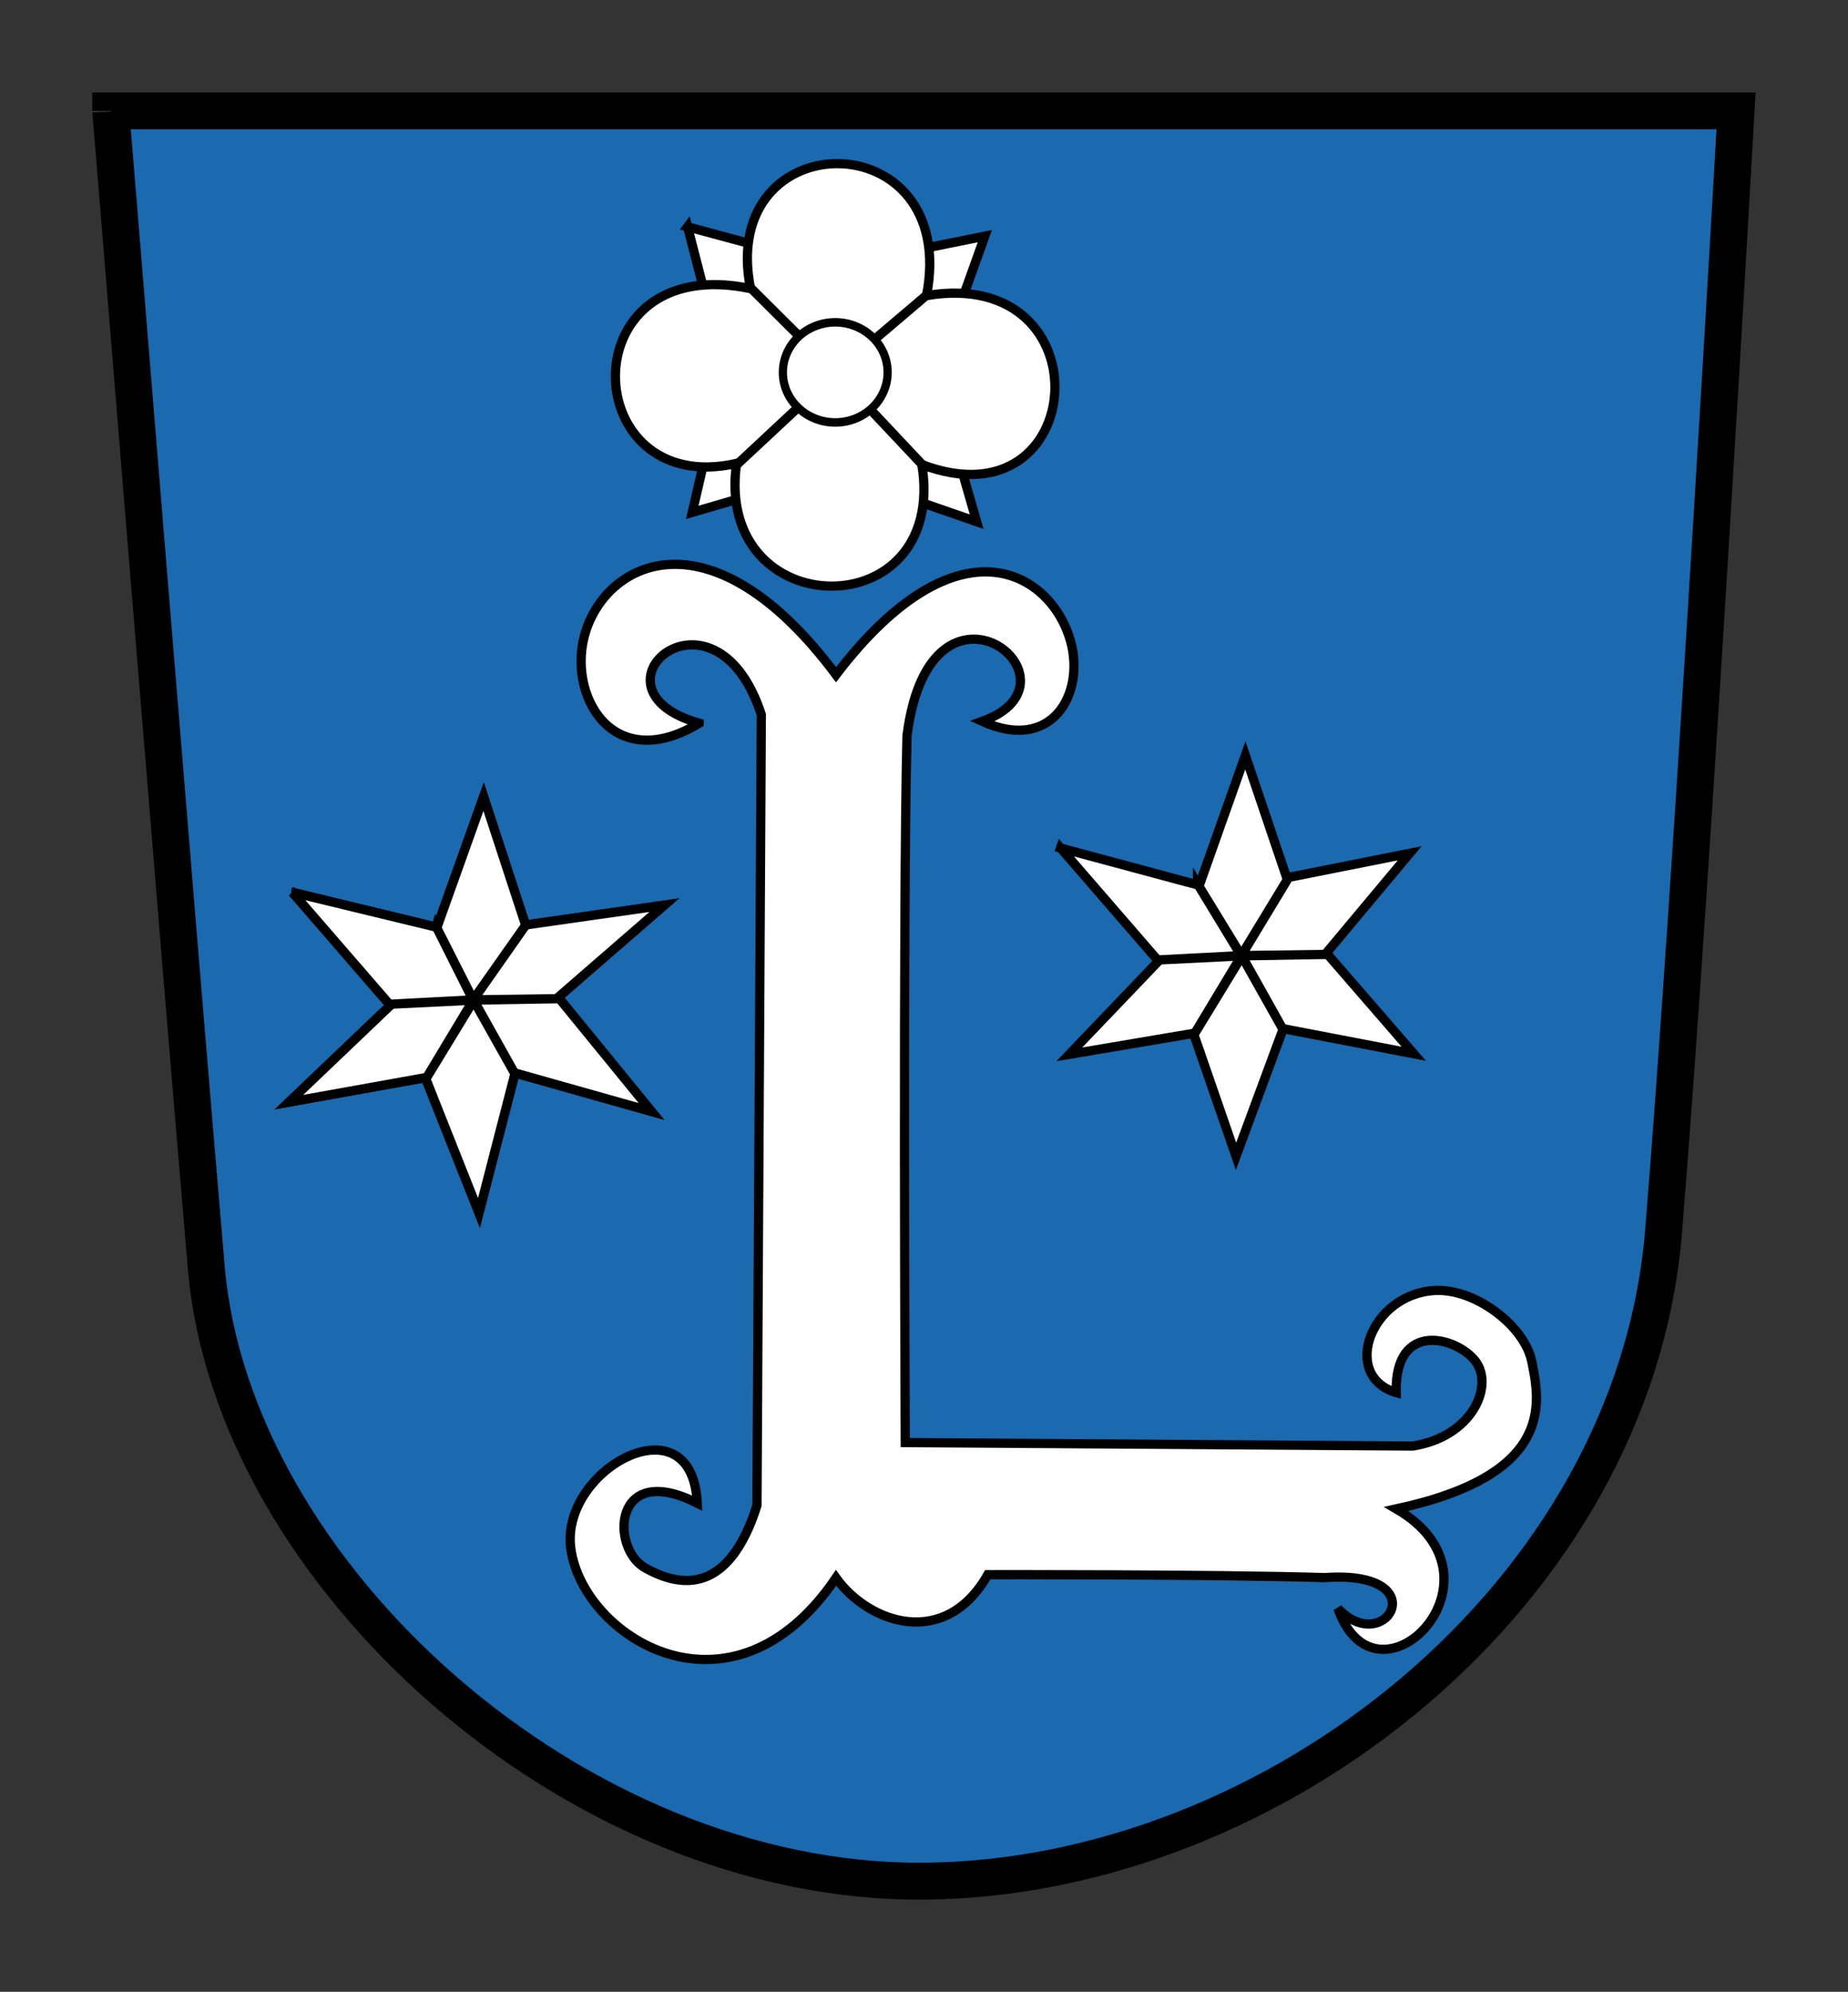
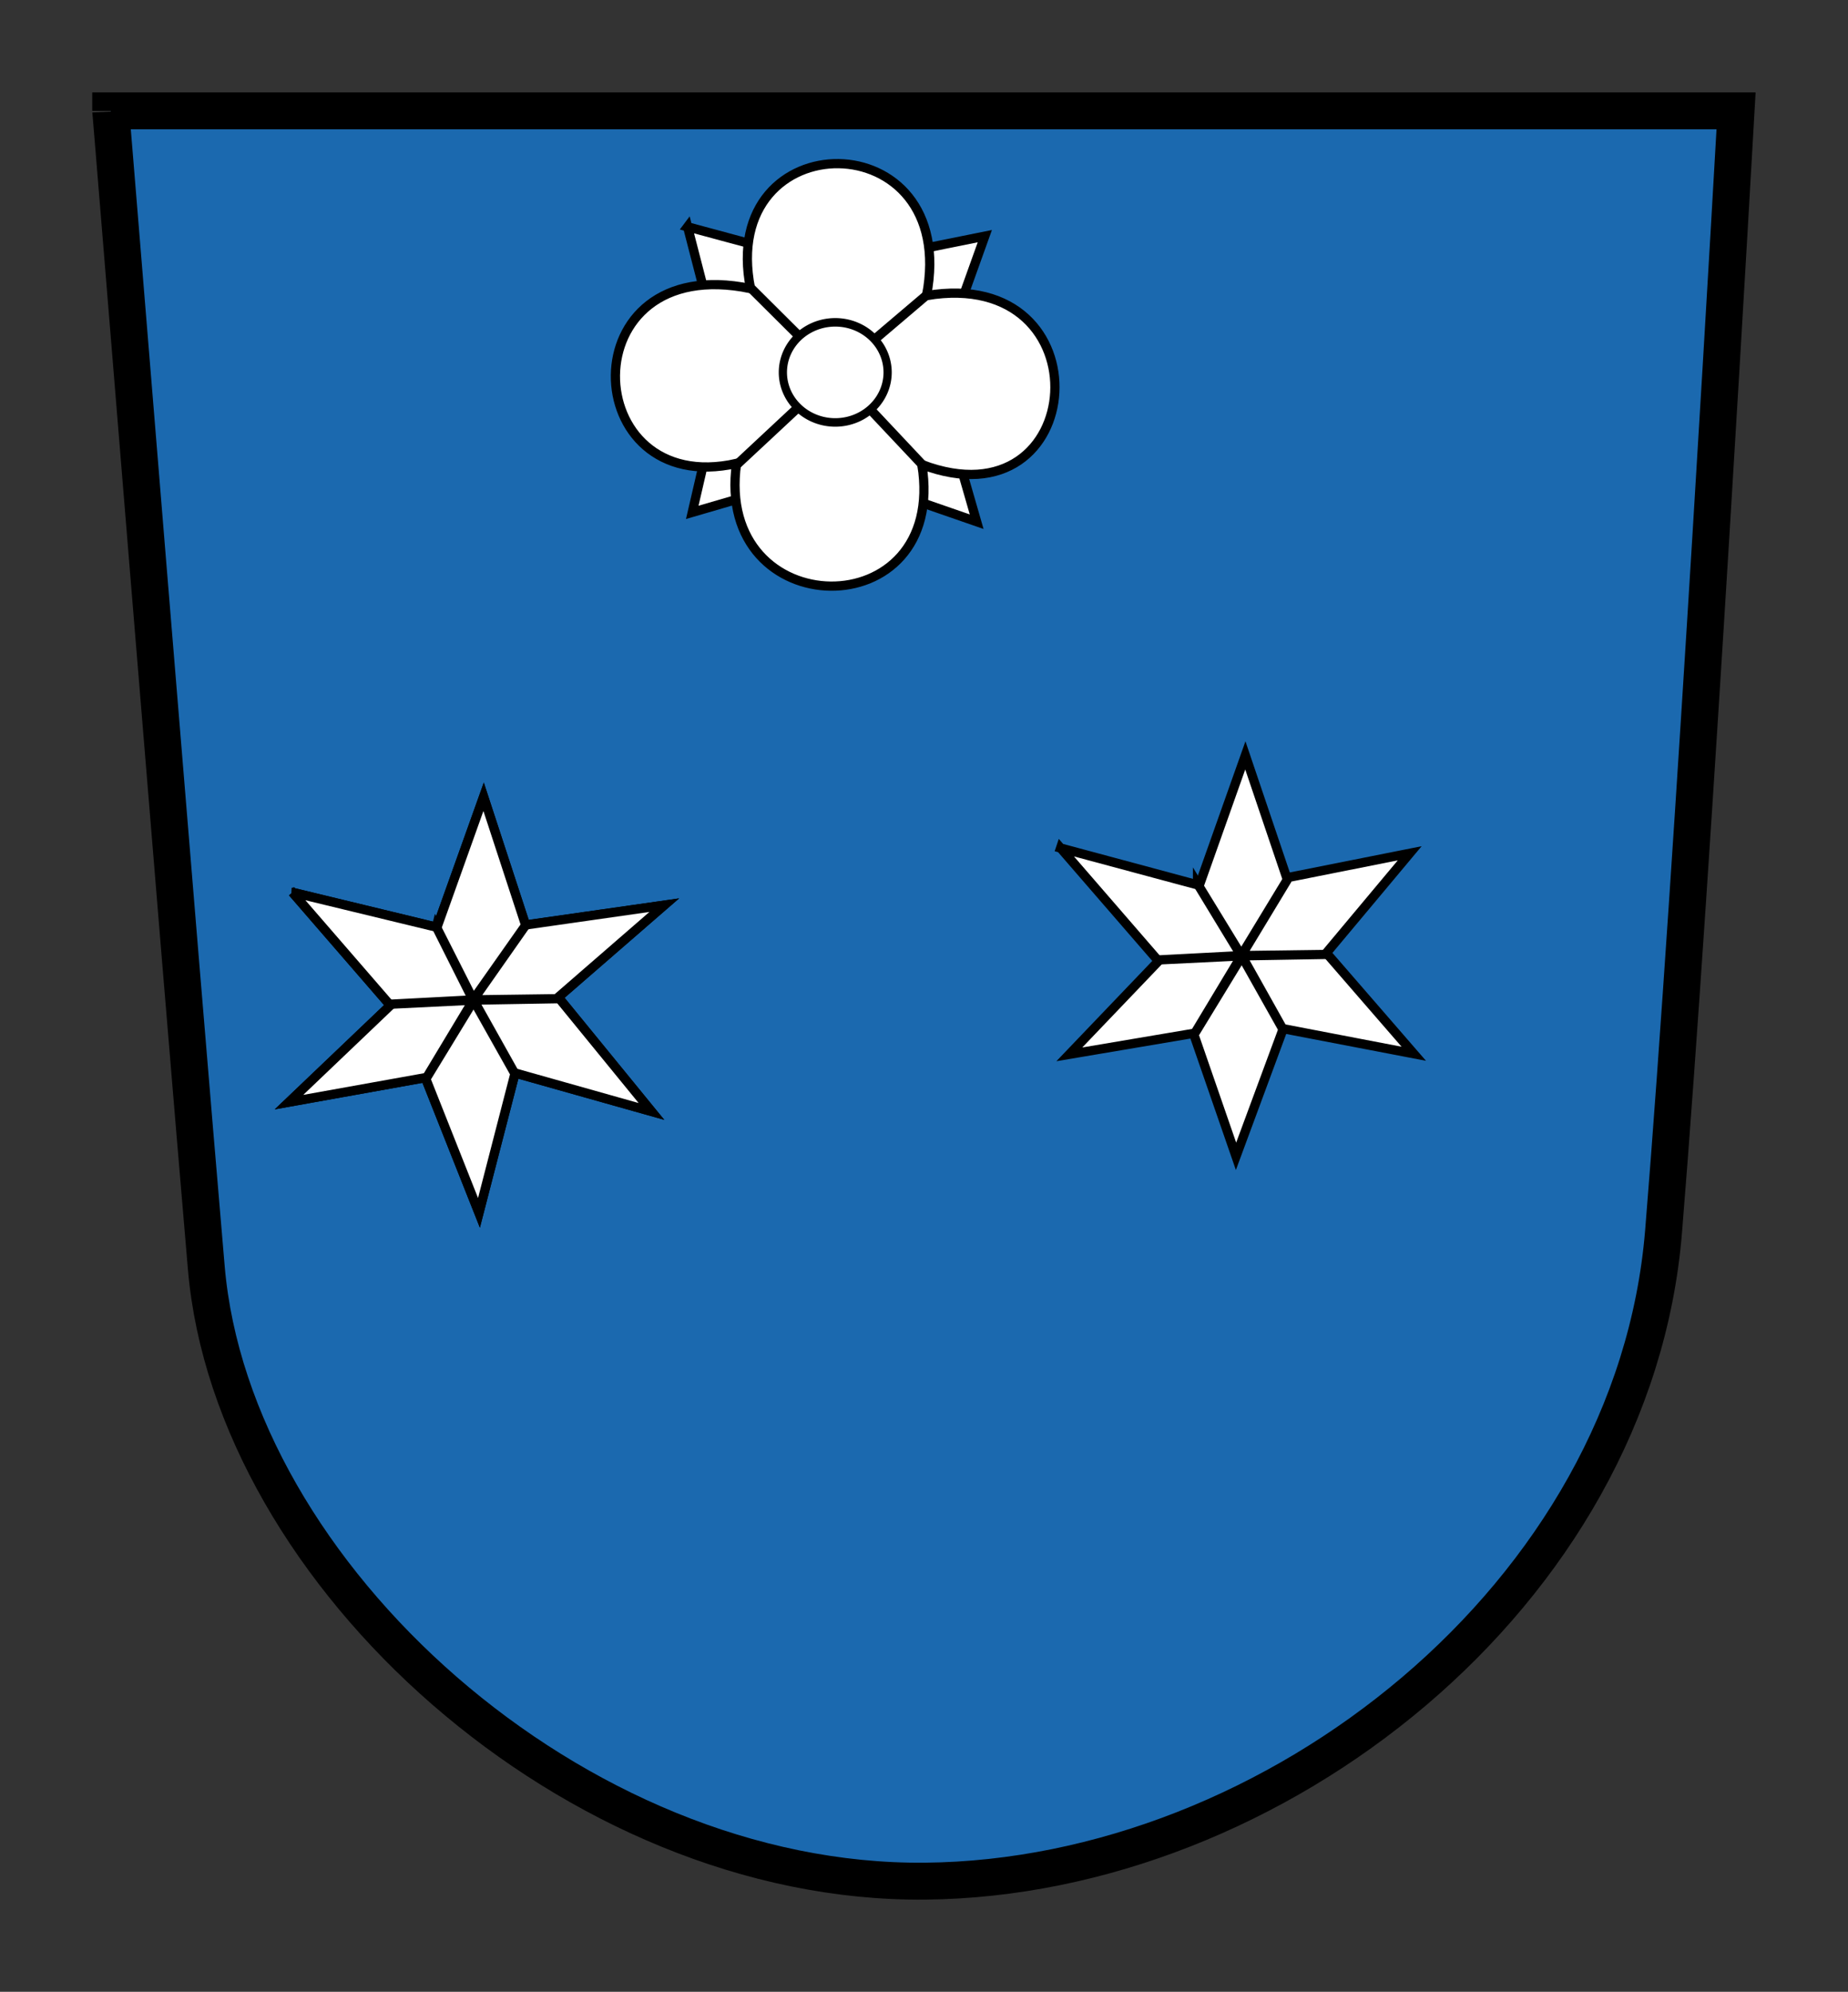
<svg xmlns="http://www.w3.org/2000/svg" xmlns:ns1="http://sodipodi.sourceforge.net/DTD/sodipodi-0.dtd" xmlns:ns2="http://www.inkscape.org/namespaces/inkscape" xmlns:xlink="http://www.w3.org/1999/xlink" width="200.189" height="215.784" id="svg2" ns1:version="0.32" ns2:version="0.48.0 r9654" ns1:docname="Leer_Wappen.svg" ns2:output_extension="org.inkscape.output.svg.inkscape" version="1.1">
  <rect width="100%" height="100%" fill="#333333" stroke="none" />
  <defs id="defs4">
    <linearGradient id="linearGradient4163">
      <stop style="stop-color:#ffffff;stop-opacity:1;" offset="0" id="stop4165" />
      <stop style="stop-color:#ffffff;stop-opacity:0;" offset="1" id="stop4167" />
    </linearGradient>
    <linearGradient id="linearGradient3134">
      <stop style="stop-color:#ffffff;stop-opacity:1;" offset="0" id="stop3136" />
      <stop style="stop-color:#ffffff;stop-opacity:0;" offset="1" id="stop3138" />
    </linearGradient>
    <linearGradient id="linearGradient3151">
      <stop style="stop-color:#0064be;stop-opacity:1;" offset="0" id="stop3153" />
      <stop style="stop-color:#004be2;stop-opacity:0;" offset="1" id="stop3155" />
    </linearGradient>
    <filter ns2:collect="always" id="filter6113" color-interpolation-filters="sRGB">
      <feGaussianBlur ns2:collect="always" stdDeviation="0.938" id="feGaussianBlur6115" />
    </filter>
    <linearGradient ns2:collect="always" xlink:href="#linearGradient4163" id="linearGradient6122" gradientUnits="userSpaceOnUse" x1="277.857" y1="159.684" x2="477.5" y2="159.684" gradientTransform="matrix(0,-0.809,2.092,0,-213.984,405.248)" />
  </defs>
  <ns1:namedview id="base" pagecolor="#ffffff" bordercolor="#666666" borderopacity="1.0" ns2:pageopacity="0.0" ns2:pageshadow="2" ns2:zoom="0.9899495" ns2:cx="89.662362" ns2:cy="119.30845" ns2:document-units="px" ns2:current-layer="layer1" ns2:window-width="1440" ns2:window-height="850" ns2:window-x="-4" ns2:window-y="-4" showgrid="false" fit-margin-top="10" fit-margin-left="10" fit-margin-right="10" fit-margin-bottom="10" ns2:window-maximized="0" />
  <g ns2:label="Blau" ns2:groupmode="layer" id="layer1" style="display:inline" transform="translate(-54.436,-56.781)">
    <path style="fill:#1b69af;fill-opacity:1;fill-rule:evenodd;stroke:none" d="m 66.429,68.791 176.071,0 c 0,0 -4.643,82.143 -7.857,121.429 -3.214,39.286 -42.143,70 -80,70.357 C 116.786,260.934 79.643,227.362 76.786,194.148 73.929,160.934 66.429,68.434 66.429,68.791 z" id="path2170" ns2:connector-curvature="0" />
  </g>
  <g ns2:groupmode="layer" id="layer5" ns2:label="L" style="display:inline" transform="translate(-54.436,-56.781)">
-     <path style="fill:#ffffff;fill-opacity:1;fill-rule:evenodd;stroke:#000000;stroke-width:1px;stroke-linecap:butt;stroke-linejoin:miter;stroke-opacity:1" d="m 130.175,135.131 c -13.124,-3.72 1.641,-16.545 6.733,-0.932 L 136.438,219.875 c -3.042,9.589 -8.198,8.981 -12.133,6.754 -3.759,-2.128 -3.491,-11.648 5.66,-7.003 -0.523,-11.427 -14.833,-3.731 -13.699,4.888 1.263,9.597 17.426,19.871 28.734,3.205 3.532,4.926 11.805,7.817 16.438,-0.344 0,0 24.318,-0.049 36.506,0.318 12.215,-0.865 6.615,8.811 1.427,3.346 4.186,11.935 19.323,-3.238 6.322,-10.79 17.153,-3.707 15.613,-11.481 14.657,-16.044 -0.786,-3.754 -6.087,-7.866 -10.494,-7.618 -6.983,0.393 -10.184,9.248 -4.177,11.06 -0.177,-7.935 6.653,-5.987 8.608,-3.374 1.994,2.665 -0.357,8.163 -6.817,9.165 L 152.5,213.062 c 0,0 -0.278,-57.591 0.188,-76.562 2.527,-20.082 20.138,-5.885 8.15,-1.57 7.57,3.429 11.137,-2.987 9.58,-8.647 -2.051,-7.46 -12.161,-13.794 -25.418,3.593 -13.273,-17.776 -24.604,-12.538 -27.109,-4.721 -2.165,6.755 2.804,15.724 12.284,9.977 z M 207.5,213.438 l 0,0 z" id="path8073" ns1:nodetypes="cccscscccccsscsccccscsccc" ns2:connector-curvature="0" />
-   </g>
+     </g>
  <g ns2:groupmode="layer" id="layer6" ns2:label="Stern" transform="translate(-54.436,-56.781)" style="display:inline">
    <path style="fill:none;stroke:#000000;stroke-width:1px;stroke-linecap:butt;stroke-linejoin:miter;stroke-opacity:1" d="m 86.116,153.453 15.657,3.788 5.051,-14.142 4.546,13.89 15.026,-2.147 -11.49,9.975 10.102,12.374 -14.773,-4.167 -3.914,15.152 -5.808,-14.647 -14.773,2.652 10.985,-10.48 -10.607,-12.248 z" id="path9066" ns2:connector-curvature="0" />
    <path id="path9074" d="m 86.116,153.453 15.657,3.788 5.051,-14.142 4.546,13.89 15.026,-2.147 -11.49,9.975 10.102,12.374 -14.773,-4.167 -3.914,15.152 -5.808,-14.647 -14.773,2.652 10.985,-10.48 -10.607,-12.248 z" style="fill:#ffffff;fill-opacity:1;fill-rule:evenodd;stroke:#000000;stroke-width:1px;stroke-linecap:butt;stroke-linejoin:miter;stroke-opacity:1" ns2:connector-curvature="0" />
    <path ns1:nodetypes="ccccccccccccc" style="fill:#ffffff;fill-opacity:1;fill-rule:evenodd;stroke:#000000;stroke-width:1px;stroke-linecap:butt;stroke-linejoin:miter;stroke-opacity:1" d="m 169.327,148.654 15.026,4.041 4.988,-14.079 4.483,13.258 13.321,-2.652 -9.028,10.796 9.47,10.922 -14.142,-2.715 -5.114,13.826 -4.609,-13.321 -13.448,2.273 9.66,-10.102 -10.607,-12.248 z" id="path9092" ns2:connector-curvature="0" />
  </g>
  <g ns2:groupmode="layer" id="layer7" ns2:label="Stern innen" style="display:inline" transform="translate(-54.436,-56.781)">
    <path style="fill:none;stroke:#000000;stroke-width:1px;stroke-linecap:butt;stroke-linejoin:miter;stroke-opacity:1" d="m 101.71,157.209 3.977,7.923 5.777,-8.239 -5.777,8.207 9.281,-0.126 -9.218,0.158 4.419,7.892 -4.419,-7.86 -5.082,8.334 5.051,-8.397 -9.06,0.474 9.06,-0.442 -4.009,-7.923 z" id="path9069" ns1:nodetypes="ccccccccccccc" ns2:connector-curvature="0" />
    <path ns1:nodetypes="ccccccccccccc" id="path9088" d="m 184.163,152.537 4.735,7.797 5.019,-8.302 -5.019,8.271 9.281,-0.126 -9.218,0.158 4.419,7.892 -4.419,-7.86 -5.082,8.334 5.051,-8.397 -9.06,0.474 9.06,-0.442 -4.767,-7.797 z" style="fill:none;stroke:#000000;stroke-width:1px;stroke-linecap:butt;stroke-linejoin:miter;stroke-opacity:1" ns2:connector-curvature="0" />
  </g>
  <g ns2:groupmode="layer" id="layer8" ns2:label="Blume 1" style="display:inline" transform="translate(-54.436,-56.781)">
    <path style="fill:#ffffff;fill-opacity:1;fill-rule:evenodd;stroke:#000000;stroke-width:1px;stroke-linecap:butt;stroke-linejoin:miter;stroke-opacity:1" d="m 128.921,81.353 4.041,15.657 -3.536,15.279 15.152,-4.419 15.657,5.43 -4.546,-15.784 5.43,-15.152 -16.289,3.283 -15.91,-4.293 z" id="path2189" ns2:connector-curvature="0" />
  </g>
  <g ns2:groupmode="layer" id="layer9" ns2:label="Blume 2" style="display:inline" transform="translate(-54.436,-56.781)">
    <path style="fill:#ffffff;fill-opacity:1;fill-rule:evenodd;stroke:#000000;stroke-width:1px;stroke-linecap:butt;stroke-linejoin:miter;stroke-opacity:1" d="m 135.739,88.045 c -3.616,-18.127 22.715,-18.221 19.067,0.758 19.599,-3.282 17.613,25.17 -0.505,18.309 2.862,17.77 -22.538,17.388 -20.077,-0.126 -17.251,3.898 -18.244,-23.062 1.515,-18.94 z" id="path3162" ns1:nodetypes="ccccc" ns2:connector-curvature="0" />
  </g>
  <g ns2:groupmode="layer" id="layer10" ns2:label="Blume 3" style="display:inline" transform="translate(-54.436,-56.781)">
    <path style="fill:none;stroke:#000000;stroke-width:1px;stroke-linecap:butt;stroke-linejoin:miter;stroke-opacity:1" d="m 135.794,88.013 9.158,9.117 9.918,-8.422 -9.917,8.437 9.475,10.065 -9.47,-10.073 -10.797,10.069 10.792,-10.076 -9.158,-9.116 z" id="path4133" ns1:nodetypes="ccccccccc" ns2:connector-curvature="0" />
  </g>
  <g ns2:groupmode="layer" id="layer11" ns2:label="Blume 4" style="display:inline" transform="translate(-54.436,-56.781)">
    <path ns1:type="arc" style="fill:#ffffff;fill-opacity:1;stroke:#000000;stroke-width:1;stroke-miterlimit:4;stroke-opacity:1;stroke-dasharray:none" id="path4135" ns1:cx="144.25" ns1:cy="96.987183" ns1:rx="6.375" ns1:ry="5.875" d="m 150.625,96.987 a 6.375,5.875 0 1 1 -12.75,0 6.375,5.875 0 1 1 12.75,0 z" transform="matrix(0.89,0,0,0.923,16.534,7.605)" />
  </g>
  <g ns2:groupmode="layer" id="layer3" ns2:label="Schein" style="display:none" transform="translate(-54.436,-56.781)">
    <path style="opacity:0.5;fill:url(#linearGradient6122);fill-opacity:1;stroke:none;display:inline;filter:url(#filter6113)" d="m 66.438,68.781 c 0,-0.313 5.59,68.799 8.938,108.719 14.188,1.993 29.151,3.062 44.625,3.062 45.934,0 87.457,-9.381 117.125,-24.5 2.695,-39.987 5.375,-87.281 5.375,-87.281 l -176.062,0 z" id="path2162" ns2:connector-curvature="0" />
  </g>
  <g ns2:groupmode="layer" id="layer4" ns2:label="Rahmen" style="display:inline" transform="translate(-54.436,-56.781)">
    <path id="path6125" d="m 66.429,68.791 176.071,0 c 0,0 -4.643,82.143 -7.857,121.429 -3.214,39.286 -42.143,70 -80,70.357 C 116.786,260.934 79.643,227.362 76.786,194.148 73.929,160.934 66.429,68.434 66.429,68.791 z" style="fill:none;stroke:#000000;stroke-width:4;stroke-linecap:butt;stroke-linejoin:miter;stroke-miterlimit:4;stroke-opacity:1;stroke-dasharray:none;display:inline" ns2:connector-curvature="0" />
  </g>
</svg>